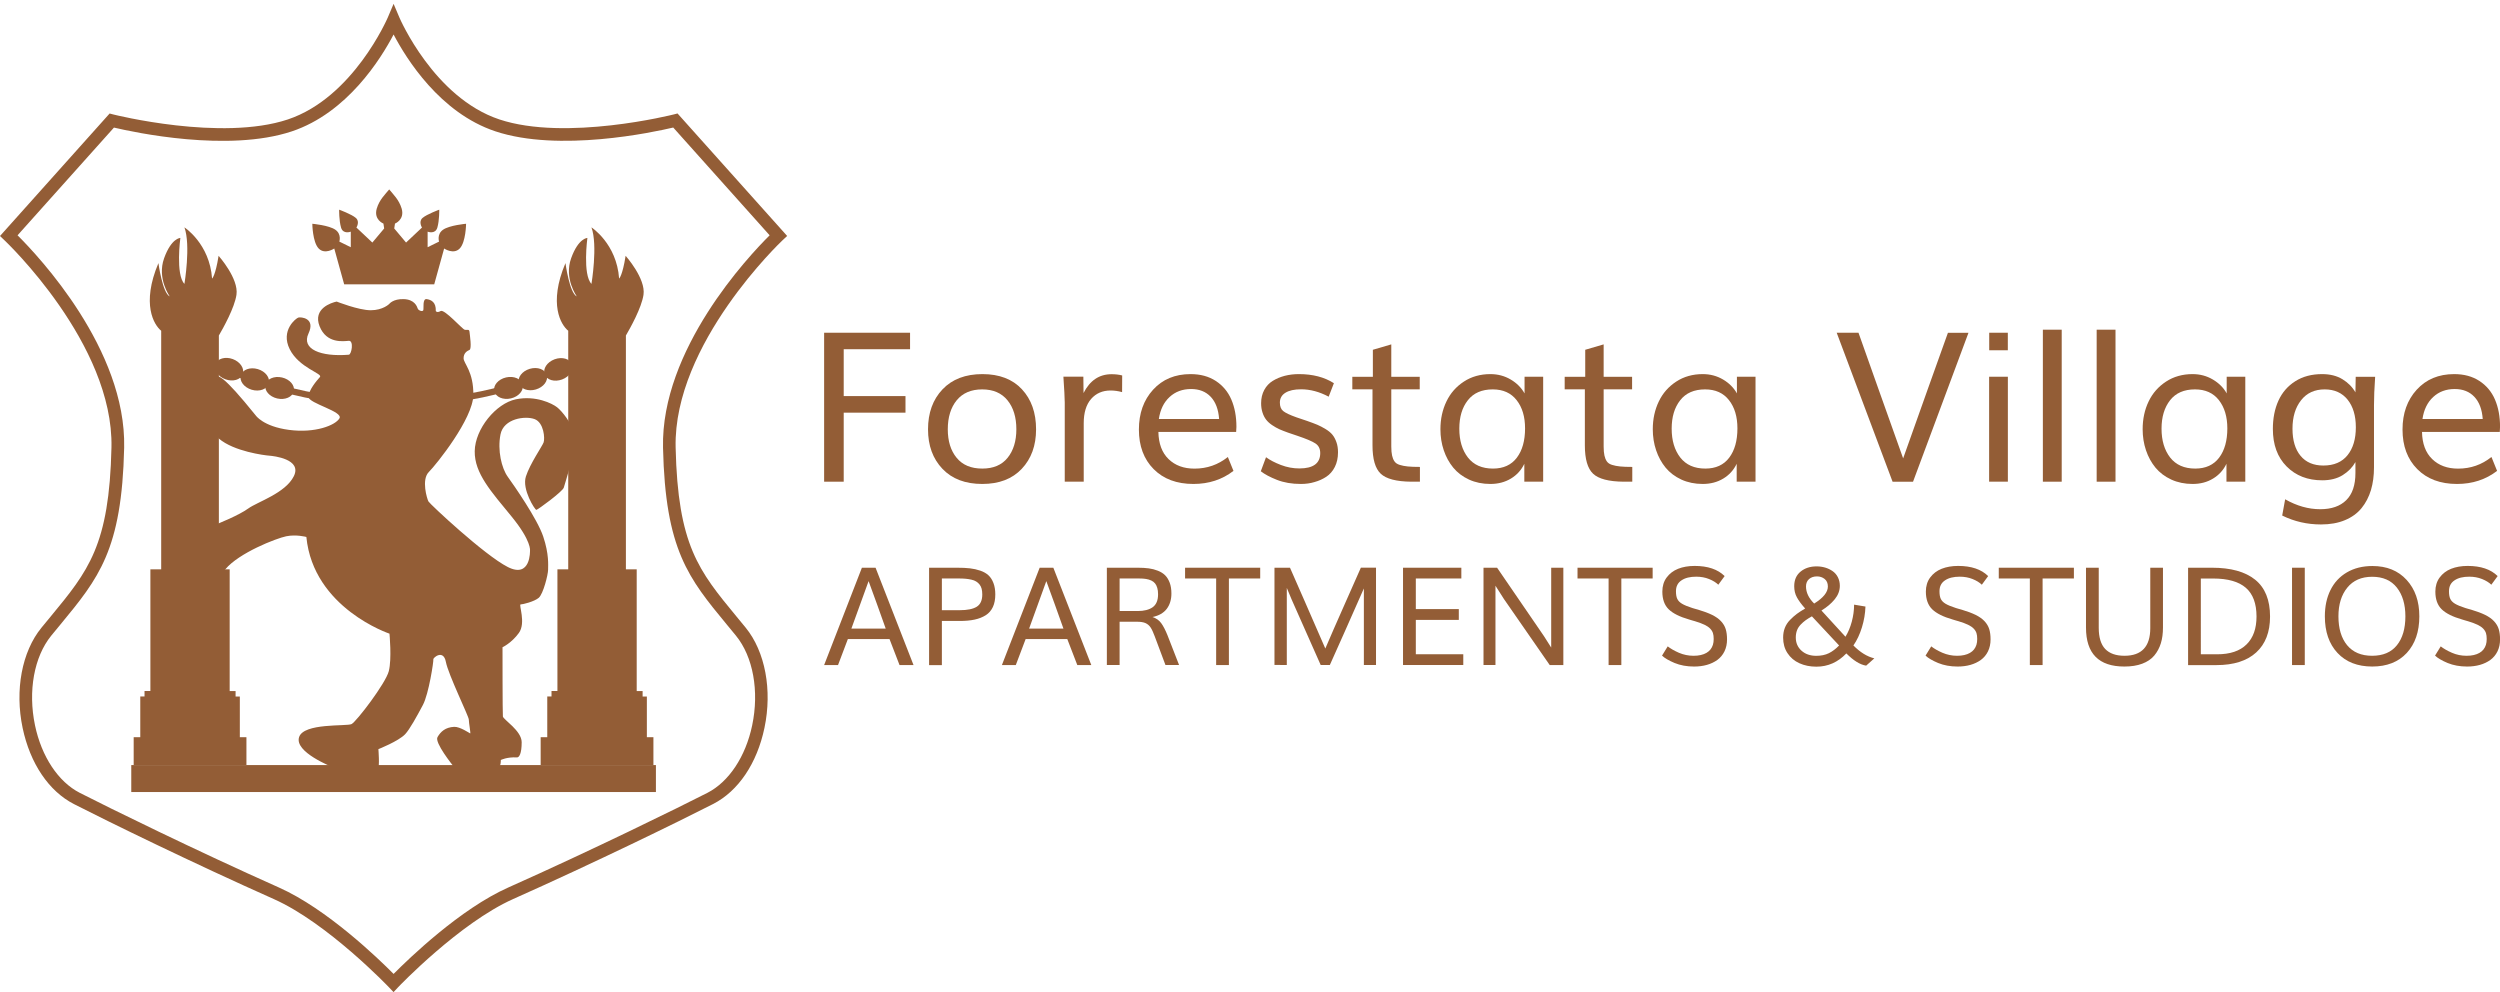
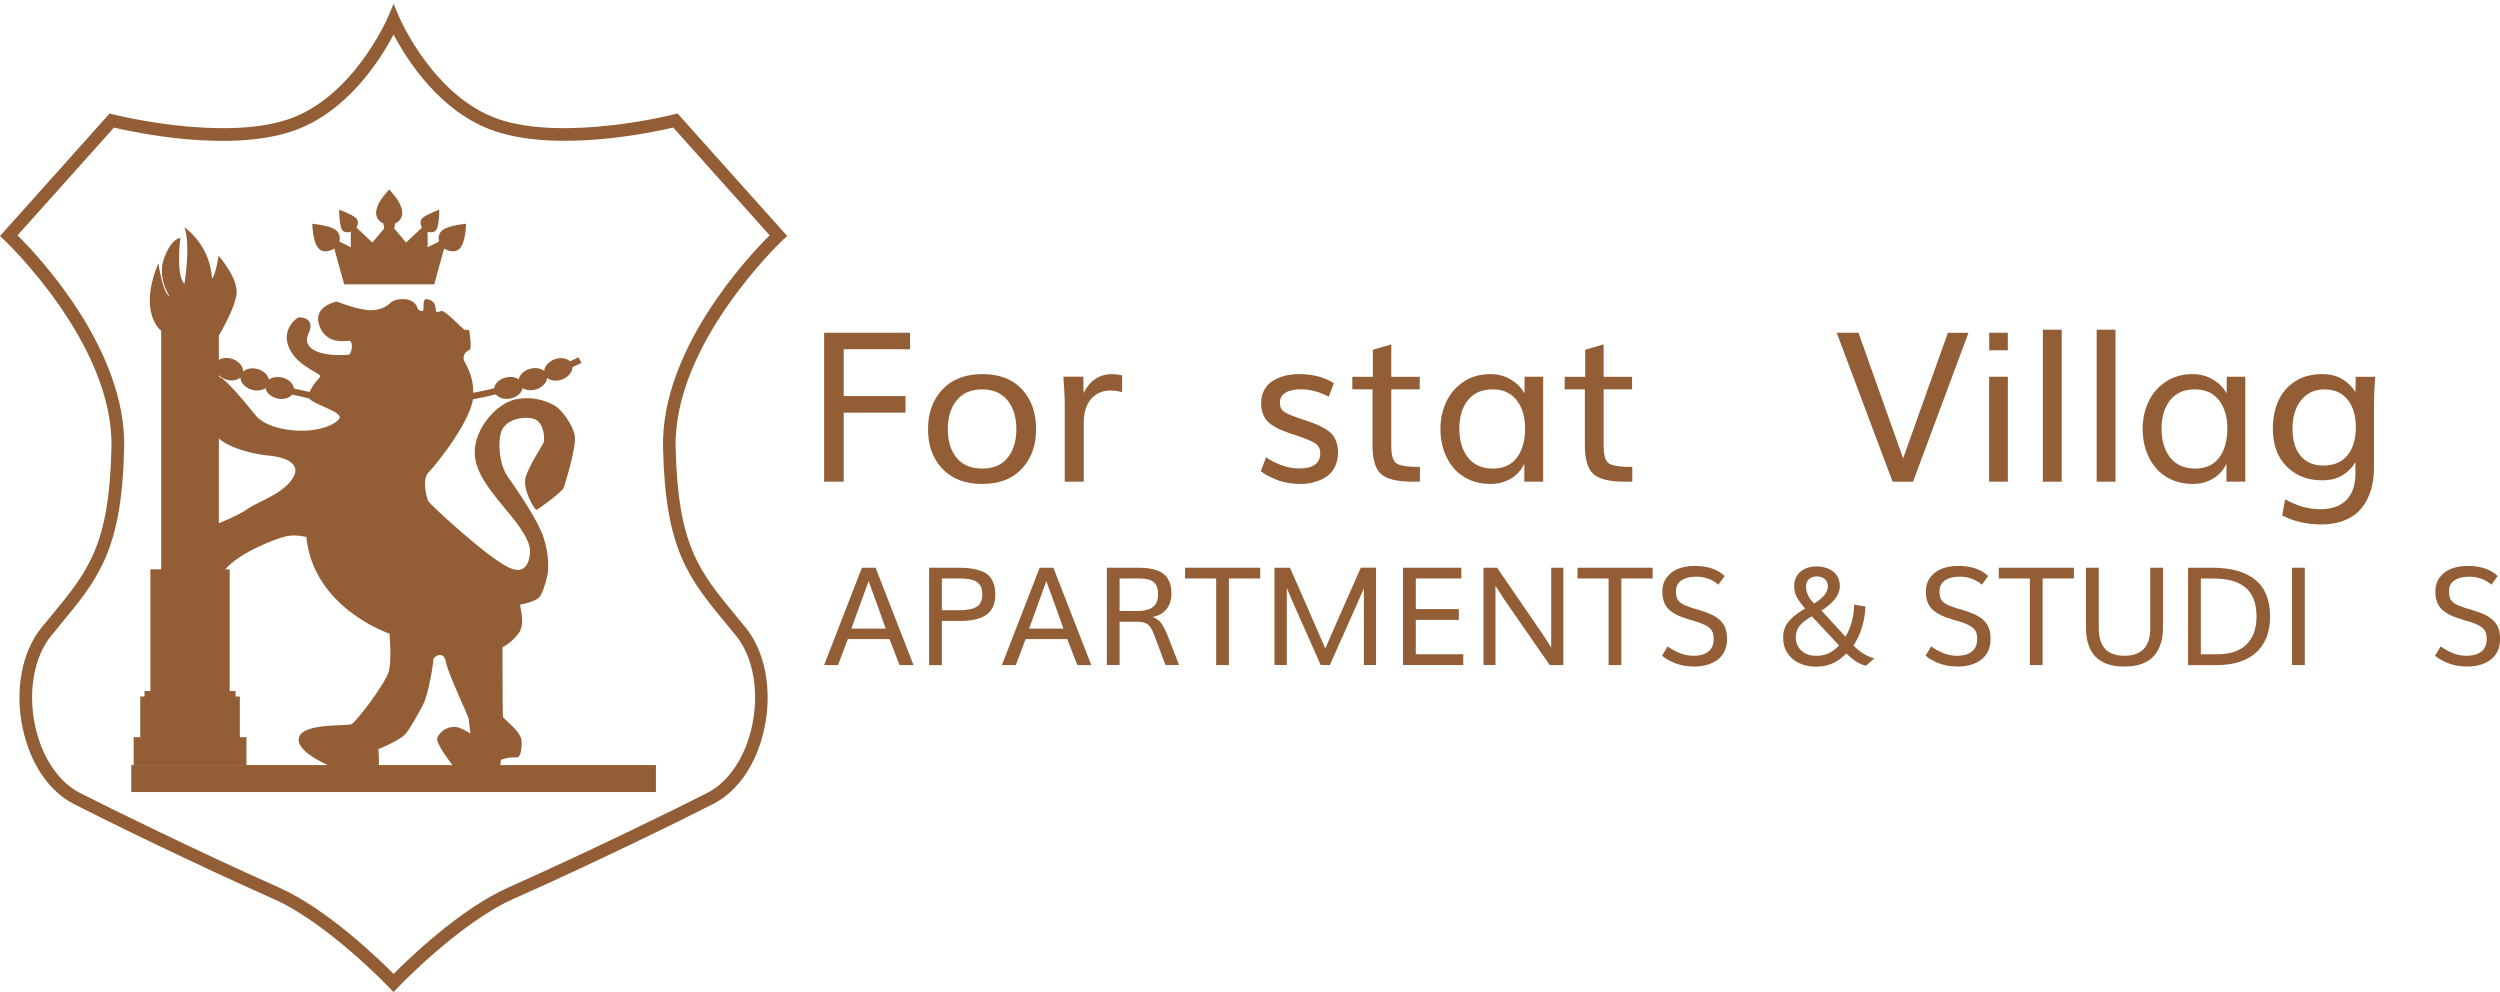
<svg xmlns="http://www.w3.org/2000/svg" version="1.1" x="0px" y="0px" viewBox="0 0 541.42 214.86" style="enable-background:new 0 0 541.42 214.86;" xml:space="preserve">
  <g fill="#935d36" id="badge">
    <g>
      <path class="st0" d="M85.23,214.86l-0.99-1.04c-0.13-0.14-13.31-13.93-24.92-19.1c-17.44-7.77-35.81-16.75-43.3-20.58    c-5.45-2.79-9.5-8.8-11.12-16.49c-1.72-8.2-0.16-16.51,4.07-21.7l1.97-2.39c8.21-9.95,12.73-15.43,13.2-36.65    c0.5-22.46-22.94-44.66-23.18-44.88L0,51.11l23.74-26.53l0.8,0.21c0.23,0.06,23.4,5.87,37.79,1.08    C76.51,21.13,83.9,3.97,83.98,3.8l1.26-2.97l1.26,2.97c0.07,0.17,7.47,17.33,21.64,22.06c14.4,4.8,37.56-1.02,37.79-1.08l0.8-0.21    l23.74,26.53l-0.97,0.91c-0.24,0.22-23.69,22.42-23.18,44.88c0.48,21.22,5,26.7,13.2,36.65l1.97,2.39    c4.23,5.19,5.79,13.51,4.07,21.7c-1.61,7.69-5.66,13.7-11.12,16.49c-7.49,3.83-25.87,12.81-43.3,20.58    c-11.61,5.18-24.79,18.96-24.92,19.1L85.23,214.86z M3.8,50.96c4.59,4.56,23.56,24.73,23.09,46c-0.5,22.17-5.52,28.25-13.83,38.32    l-1.96,2.38c-3.72,4.57-5.07,12.01-3.52,19.42c1.42,6.78,5.04,12.24,9.69,14.62c6.3,3.22,25.14,12.48,43.17,20.52    c10.36,4.62,21.46,15.33,24.8,18.7c3.34-3.37,14.44-14.08,24.8-18.7c18.03-8.04,36.87-17.3,43.17-20.52    c4.64-2.38,8.27-7.84,9.69-14.62c1.55-7.41,0.21-14.85-3.52-19.42l-1.96-2.38c-8.31-10.07-13.33-16.16-13.83-38.32    c-0.48-21.27,18.49-41.44,23.09-46L145.8,27.62c-4.36,1.03-24.76,5.41-38.52,0.82c-12-4-19.28-15.7-22.04-20.97    C82.48,12.75,75.2,24.44,63.2,28.45c-13.77,4.59-34.16,0.21-38.52-0.82L3.8,50.96z" />
      <g>
        <rect x="28.43" y="165.69" class="st0" width="113.62" height="5.84" />
        <g>
          <path class="st0" d="M51.94,159.66v-8.82h-0.92v-1.18h-1.28V123.3h-2.34V72.66c0.96-1.65,3.39-5.99,3.81-8.81      c0.53-3.52-3.87-8.45-3.87-8.45c-0.7,4.4-1.41,4.93-1.41,4.93c-0.53-7.57-5.99-11.09-5.99-11.09c1.41,3.87,0,12.24,0,12.24      c-1.94-2.02-0.88-9.95-0.88-9.95s-1.94,0-3.52,4.4c-1.58,4.4,1.23,8.27,1.23,8.27c-1.58-0.7-2.46-7.22-2.46-7.22      c-3.75,8.88-0.95,13.41,0.6,14.65v51.67h-2.34v26.35H31.3v1.18h-0.92v8.82h-1.43v6.02h24.42v-6.02H51.94z" />
-           <path class="st0" d="M140.09,159.66v-8.82h-0.92v-1.18h-1.28V123.3h-2.34V72.66c0.96-1.65,3.39-5.99,3.81-8.81      c0.53-3.52-3.87-8.45-3.87-8.45c-0.7,4.4-1.41,4.93-1.41,4.93c-0.53-7.57-5.99-11.09-5.99-11.09c1.41,3.87,0,12.24,0,12.24      c-1.94-2.02-0.88-9.95-0.88-9.95s-1.94,0-3.52,4.4c-1.58,4.4,1.23,8.27,1.23,8.27c-1.58-0.7-2.46-7.22-2.46-7.22      c-3.75,8.88-0.95,13.41,0.6,14.65v51.67h-2.34v26.35h-1.28v1.18h-0.92v8.82h-1.43v6.02h24.42v-6.02H140.09z" />
        </g>
        <path class="st0" d="M95.94,49.76c-1.38,0.98-0.85,2.56-0.85,2.56l-2.48,1.22v-3.37c0,0,1.66,0.66,2.11-0.89     c0.45-1.55,0.41-3.87,0.41-3.87s-2.68,0.98-3.62,1.79c-0.93,0.81-0.12,2.08-0.12,2.08l-3.45,3.25l-2.56-3.05l0.16-1.06     c0,0,2.14-0.83,1.45-3.24c-0.59-1.96-1.82-3.06-2.7-4.16c-0.89,1.1-2.11,2.2-2.7,4.16c-0.69,2.41,1.45,3.24,1.45,3.24l0.16,1.06     l-2.56,3.05l-3.45-3.25c0,0,0.81-1.27-0.12-2.08c-0.93-0.81-3.62-1.79-3.62-1.79s-0.04,2.32,0.41,3.87     c0.45,1.55,2.11,0.89,2.11,0.89v3.37l-2.48-1.22c0,0,0.53-1.59-0.85-2.56c-1.38-0.98-5-1.3-5-1.3s0.04,3.98,1.38,5.36     c1.34,1.38,3.37,0,3.37,0l2.15,7.76h9.75h9.75l2.15-7.76c0,0,2.03,1.38,3.37,0c1.34-1.38,1.38-5.36,1.38-5.36     S97.32,48.78,95.94,49.76z" />
        <path class="st0" d="M72.91,65.31c0,0,4.75,1.88,7.38,1.88c2.64,0,4-1.36,4-1.36s0.83-1.13,3.16-1.05     c2.33,0.08,2.86,1.58,3.01,2.03c0.15,0.45,1.05,0.75,1.21,0.38c0.15-0.38-0.23-2.57,0.75-2.41s2.03,0.65,1.96,2.58     c0,0,0.23,0.47,1.05,0s4.67,3.9,5.2,4.05s0.98-0.23,1.05,0.45s0.53,3.69,0,3.92c-0.53,0.23-1.28,0.68-1.28,1.81     c0,1.13,2.18,2.86,2.11,7.98c-0.08,5.12-7.98,14.99-9.64,16.65c-1.66,1.66-0.38,5.84-0.08,6.38c0.3,0.55,12.13,11.63,17.17,14.19     s4.82-3.55,4.82-3.55s0.38-2.03-3.99-7.38s-8.06-9.34-7.98-14.16s4.59-10.32,8.89-11.22c4.29-0.9,7.91,0.9,8.96,1.73     c1.05,0.83,3.16,3.41,3.77,5.88c0.6,2.48-2.11,10.69-2.33,11.51c-0.23,0.83-5.65,4.82-5.95,4.82c-0.3,0-3.16-4.44-2.26-7.23     c0.9-2.79,3.54-6.55,3.84-7.38c0.3-0.83,0.08-4.29-1.96-5.05c-2.03-0.75-6.7-0.13-7.38,3.32c-0.68,3.46,0.23,7.3,1.58,9.18     s6.4,9.11,7.68,12.95c1.28,3.84,1.05,6.16,1.05,7.19c0,1.02-1.05,5.24-2.03,6.07c-0.98,0.83-3.46,1.43-3.92,1.43     s1.21,3.99-0.38,6.18s-3.54,3.09-3.54,3.09s0,14.31,0.08,14.99s4.07,3.09,4.07,5.57c0,2.49-0.54,3.33-1.02,3.3     c-2.19-0.12-3.5,0.56-3.5,0.56s0.07,1.41-0.53,1.48c-0.6,0.08-9.34,0.4-9.64,0s-4.22-5.25-3.54-6.43     c0.68-1.18,1.69-2.14,3.62-2.23c1.22-0.06,3.31,1.36,3.46,1.43s-0.3-2.33-0.3-3.01c0-0.68-4.44-9.72-4.97-12.5     s-2.79-0.9-2.71-0.53c0.08,0.38-0.98,7.46-2.26,9.87c-1.28,2.41-2.86,5.29-3.84,6.33c-1.45,1.53-5.8,3.24-5.8,3.24     s0.3,3.86-0.08,4.04c-0.38,0.18-9.04,0.27-9.57,0s-8.55-3.39-7.53-6.63c0.98-3.14,10.32-2.31,11.37-2.84     c1.05-0.53,7.38-8.81,8.06-11.45c0.68-2.64,0.15-8.13,0.15-8.13s-16.49-5.5-18-20.94c0,0-2.18-0.6-4.37-0.15     c-2.18,0.45-10.24,3.6-13.18,7.15s-3.88-9.03-2.64-9.48c1.24-0.45,5.65-2.26,7.61-3.69s8.06-3.31,9.87-7     c1.81-3.69-4.37-4.37-5.35-4.44s-7.61-0.9-10.88-3.69c-3.28-2.79-1.88-13.56-0.94-13.56s1.66-0.45,8.89,8.51     c0,0,1.58,2.41,7.23,3.16c5.65,0.75,10.02-0.98,10.92-2.49s-6.7-3.24-6.7-4.67s1.8-3.54,2.48-4.29c0.68-0.75-4.52-1.96-6.55-6.03     c-2.03-4.07,1.36-6.7,1.88-6.85c0.53-0.15,3.78,0.08,2.19,3.46s2.64,5.08,8.73,4.59c0.61-0.05,1.13-3.09,0-3.01     s-4.82,0.68-6.33-3.16C67.71,66.82,71.78,65.54,72.91,65.31z" />
        <path class="st0" d="M71.12,86.94c-13.89-1.78-26.43-8.3-26.55-8.37l0.64-1.21c0.12,0.06,12.45,6.47,26.09,8.22L71.12,86.94z" />
        <ellipse transform="matrix(0.347 -0.938 0.938 0.347 -42.615 98.726)" class="st0" cx="49.6" cy="79.97" rx="2.33" ry="3.15" />
        <ellipse transform="matrix(0.284 -0.959 0.959 0.284 -39.267 111.73)" class="st0" cx="55.15" cy="82.15" rx="2.33" ry="3.15" />
        <ellipse transform="matrix(0.225 -0.975 0.975 0.225 -34.971 124.087)" class="st0" cx="60.48" cy="84.02" rx="2.33" ry="3.15" />
        <path class="st0" d="M99.37,86.94c13.89-1.78,26.43-8.3,26.55-8.37l-0.64-1.21c-0.12,0.06-12.45,6.47-26.09,8.22L99.37,86.94z" />
        <ellipse transform="matrix(0.938 -0.347 0.347 0.938 -20.242 46.938)" class="st0" cx="120.9" cy="79.97" rx="3.15" ry="2.33" />
        <ellipse transform="matrix(0.959 -0.284 0.284 0.959 -18.561 36.088)" class="st0" cx="115.35" cy="82.15" rx="3.15" ry="2.33" />
        <ellipse transform="matrix(0.975 -0.225 0.225 0.975 -16.055 26.846)" class="st0" cx="110.02" cy="84.02" rx="3.15" ry="2.33" />
      </g>
    </g>
  </g>
  <g fill="#935d36" id="top">
    <g>
      <path class="st0" d="M178.48,104.32V72.06h18.61v3.57h-14.37v10.15h13.38v3.59h-13.38v14.95H178.48z" />
      <path class="st0" d="M212.73,104.81c-3.67,0-6.55-1.09-8.63-3.28c-2.08-2.18-3.12-5.04-3.12-8.55c0-3.57,1.05-6.46,3.14-8.66    c2.09-2.2,4.97-3.3,8.65-3.3c3.66,0,6.52,1.1,8.55,3.29c2.04,2.19,3.06,5.09,3.06,8.67c0,3.52-1.04,6.37-3.1,8.55    C219.22,103.72,216.37,104.81,212.73,104.81z M212.73,101.48c2.4,0,4.22-0.77,5.48-2.33s1.9-3.61,1.9-6.18    c0-2.61-0.64-4.71-1.92-6.28c-1.28-1.57-3.1-2.36-5.48-2.36c-2.39,0-4.23,0.79-5.52,2.36c-1.28,1.57-1.93,3.67-1.93,6.28    c0,2.57,0.64,4.63,1.92,6.18C208.46,100.71,210.31,101.48,212.73,101.48z" />
      <path class="st0" d="M230.59,104.32V87.17c0-0.5-0.03-1.22-0.08-2.15c-0.05-0.93-0.1-1.74-0.15-2.42l-0.06-1.02h4.32l0.04,3.54    c1.38-2.72,3.4-4.08,6.07-4.08c0.84,0,1.61,0.09,2.3,0.27l-0.02,3.61c-0.87-0.24-1.7-0.35-2.5-0.35c-1.74,0-3.14,0.61-4.21,1.83    c-1.06,1.22-1.6,2.97-1.6,5.26v12.65H230.59z" />
-       <path class="st0" d="M258.46,104.81c-3.62,0-6.49-1.07-8.62-3.22c-2.13-2.15-3.19-5-3.19-8.56c0-3.5,1.02-6.38,3.07-8.63    c2.05-2.25,4.75-3.38,8.12-3.38c2.13,0,3.94,0.49,5.46,1.48c1.51,0.99,2.64,2.33,3.37,4.03c0.73,1.7,1.1,3.67,1.1,5.92    c0,0.28-0.02,0.64-0.06,1.09h-16.84c0.05,2.54,0.78,4.5,2.2,5.88c1.42,1.38,3.29,2.07,5.62,2.07c2.72,0,5.12-0.84,7.22-2.52    l1.22,3.01C264.69,103.86,261.8,104.81,258.46,104.81z M250.97,90.74h13.05c-0.15-2.08-0.75-3.68-1.82-4.81    c-1.06-1.12-2.48-1.68-4.25-1.68c-1.86,0-3.42,0.58-4.66,1.73C252.04,87.13,251.27,88.72,250.97,90.74z" />
      <path class="st0" d="M281.73,104.81c-1.97,0-3.7-0.3-5.19-0.89c-1.5-0.59-2.66-1.21-3.49-1.86l1.13-3.04    c0.84,0.62,1.92,1.18,3.22,1.68c1.31,0.5,2.64,0.75,4,0.75c3.01,0,4.52-1.11,4.52-3.32c0-0.93-0.34-1.62-1.02-2.08    c-0.68-0.46-2-1.02-3.96-1.68l-1.95-0.66c-0.75-0.27-1.39-0.52-1.92-0.75c-0.52-0.24-1.05-0.54-1.58-0.9    c-0.53-0.36-0.96-0.75-1.29-1.18c-0.32-0.42-0.59-0.93-0.78-1.53c-0.2-0.6-0.3-1.27-0.3-2.03c0-1.08,0.23-2.03,0.68-2.87    s1.07-1.49,1.85-1.97c0.78-0.48,1.65-0.84,2.59-1.09c0.95-0.24,1.97-0.37,3.06-0.37c3,0,5.53,0.66,7.58,1.97l-1.13,2.92    c-1.99-1.06-3.99-1.6-5.98-1.6c-1.46,0-2.59,0.25-3.39,0.75c-0.8,0.5-1.2,1.21-1.2,2.13c0,0.83,0.24,1.44,0.72,1.83    c0.48,0.39,1.43,0.85,2.87,1.36c1.28,0.43,2.05,0.69,2.28,0.77c0.93,0.32,1.68,0.61,2.24,0.84c0.56,0.24,1.16,0.55,1.8,0.94    c0.64,0.39,1.13,0.8,1.48,1.23c0.35,0.43,0.63,0.96,0.86,1.61c0.23,0.64,0.34,1.37,0.34,2.18c0,1.21-0.23,2.27-0.69,3.18    c-0.46,0.91-1.08,1.62-1.86,2.13c-0.78,0.51-1.63,0.89-2.55,1.14C283.76,104.68,282.77,104.81,281.73,104.81z" />
      <path class="st0" d="M307.51,104.32h-1.88c-3.22-0.03-5.43-0.61-6.61-1.73c-1.19-1.12-1.78-3.17-1.78-6.14V84.32h-4.37v-2.72h4.45    v-5.85l3.99-1.17v7.02h6.16v2.72h-6.16v12.36c0,0.81,0.06,1.47,0.17,1.97c0.11,0.5,0.28,0.93,0.52,1.27    c0.24,0.35,0.61,0.6,1.13,0.76c0.52,0.16,1.1,0.28,1.75,0.34c0.64,0.07,1.53,0.1,2.63,0.1V104.32z" />
      <path class="st0" d="M322.76,104.81c-1.7,0-3.24-0.32-4.62-0.95c-1.38-0.64-2.52-1.5-3.41-2.58c-0.89-1.09-1.58-2.34-2.06-3.77    c-0.48-1.42-0.72-2.94-0.72-4.55c0-2.22,0.44-4.22,1.3-6.01c0.86-1.8,2.12-3.23,3.78-4.31c1.65-1.08,3.57-1.62,5.74-1.62    c1.61,0,3.08,0.39,4.4,1.17c1.32,0.78,2.32,1.79,3,3.01v-3.61h4.03v22.73h-4.08v-3.88c-0.65,1.36-1.62,2.43-2.9,3.2    C325.93,104.42,324.44,104.81,322.76,104.81z M323.33,101.48c2.26,0,3.99-0.79,5.17-2.36c1.19-1.57,1.78-3.69,1.78-6.35    c0-2.51-0.6-4.55-1.82-6.1c-1.21-1.56-2.94-2.34-5.18-2.34c-2.36,0-4.16,0.78-5.39,2.35c-1.24,1.57-1.85,3.62-1.85,6.16    c0,2.56,0.62,4.63,1.86,6.24C319.15,100.68,320.96,101.48,323.33,101.48z" />
      <path class="st0" d="M353.5,104.32h-1.88c-3.22-0.03-5.43-0.61-6.61-1.73c-1.19-1.12-1.78-3.17-1.78-6.14V84.32h-4.37v-2.72h4.45    v-5.85l3.99-1.17v7.02h6.16v2.72h-6.16v12.36c0,0.81,0.06,1.47,0.17,1.97c0.11,0.5,0.28,0.93,0.52,1.27    c0.24,0.35,0.61,0.6,1.13,0.76c0.52,0.16,1.1,0.28,1.75,0.34c0.64,0.07,1.53,0.1,2.63,0.1V104.32z" />
-       <path class="st0" d="M368.75,104.81c-1.7,0-3.24-0.32-4.62-0.95c-1.38-0.64-2.52-1.5-3.41-2.58c-0.89-1.09-1.58-2.34-2.06-3.77    c-0.48-1.42-0.72-2.94-0.72-4.55c0-2.22,0.44-4.22,1.3-6.01c0.86-1.8,2.12-3.23,3.78-4.31c1.65-1.08,3.57-1.62,5.74-1.62    c1.61,0,3.08,0.39,4.4,1.17c1.32,0.78,2.32,1.79,3,3.01v-3.61h4.03v22.73h-4.08v-3.88c-0.65,1.36-1.62,2.43-2.9,3.2    C371.92,104.42,370.43,104.81,368.75,104.81z M369.32,101.48c2.26,0,3.99-0.79,5.17-2.36c1.19-1.57,1.78-3.69,1.78-6.35    c0-2.51-0.6-4.55-1.82-6.1c-1.21-1.56-2.94-2.34-5.18-2.34c-2.36,0-4.16,0.78-5.39,2.35c-1.24,1.57-1.85,3.62-1.85,6.16    c0,2.56,0.62,4.63,1.86,6.24C365.14,100.68,366.95,101.48,369.32,101.48z" />
      <path class="st0" d="M409.87,104.32l-12.1-32.26h4.72c0.27,0.74,1.62,4.56,4.07,11.48c2.44,6.91,4.31,12.16,5.6,15.73    c1.27-3.6,3.13-8.83,5.57-15.66c2.44-6.84,3.82-10.69,4.13-11.54h4.45l-12.01,32.26H409.87z" />
      <path class="st0" d="M430.78,104.32V81.59h4.06v22.73H430.78z M430.8,75.85v-3.79h4.03v3.79H430.8z" />
      <path class="st0" d="M442.42,104.32V71.4h4.08v32.92H442.42z" />
      <path class="st0" d="M454.07,104.32V71.4h4.08v32.92H454.07z" />
      <path class="st0" d="M474.85,104.81c-1.7,0-3.24-0.32-4.62-0.95c-1.39-0.64-2.52-1.5-3.42-2.58c-0.89-1.09-1.58-2.34-2.06-3.77    c-0.48-1.42-0.72-2.94-0.72-4.55c0-2.22,0.43-4.22,1.29-6.01c0.86-1.8,2.12-3.23,3.78-4.31c1.65-1.08,3.57-1.62,5.74-1.62    c1.61,0,3.07,0.39,4.39,1.17c1.32,0.78,2.33,1.79,3,3.01v-3.61h4.03v22.73h-4.08v-3.88c-0.65,1.36-1.62,2.43-2.9,3.2    C478.01,104.42,476.53,104.81,474.85,104.81z M475.42,101.48c2.26,0,3.98-0.79,5.17-2.36c1.19-1.57,1.78-3.69,1.78-6.35    c0-2.51-0.61-4.55-1.82-6.1c-1.21-1.56-2.94-2.34-5.19-2.34c-2.36,0-4.16,0.78-5.39,2.35c-1.23,1.57-1.85,3.62-1.85,6.16    c0,2.56,0.62,4.63,1.86,6.24C471.23,100.68,473.05,101.48,475.42,101.48z" />
      <path class="st0" d="M502.65,113.58c-2.99,0-5.79-0.64-8.4-1.93l0.64-3.52c2.51,1.43,5.04,2.15,7.6,2.15    c2.42,0,4.3-0.65,5.62-1.95c1.33-1.3,2-3.26,2-5.89v-2.37c-0.64,1.14-1.56,2.08-2.76,2.83c-1.2,0.75-2.69,1.12-4.44,1.12    c-3.14,0-5.71-1-7.7-3c-1.99-2-2.98-4.71-2.98-8.12c0-2.32,0.4-4.36,1.21-6.14c0.81-1.77,2.02-3.17,3.65-4.2    c1.62-1.03,3.56-1.54,5.8-1.54c1.73,0,3.2,0.37,4.41,1.11c1.21,0.74,2.15,1.68,2.81,2.84l0.06-3.37h4.21    c-0.17,2.45-0.25,4.49-0.25,6.11v13.51c0,1.8-0.22,3.44-0.66,4.92c-0.45,1.48-1.12,2.78-2.03,3.9c-0.91,1.12-2.11,1.99-3.6,2.61    C506.37,113.27,504.63,113.58,502.65,113.58z M503.16,100.82c2.3,0,4.05-0.75,5.25-2.25c1.2-1.5,1.79-3.51,1.79-6.04    c0-2.5-0.6-4.49-1.78-5.97c-1.19-1.48-2.85-2.23-4.97-2.23c-2.17,0-3.88,0.78-5.11,2.35c-1.24,1.57-1.86,3.62-1.86,6.16    c0,2.53,0.59,4.49,1.75,5.88C499.39,100.12,501.04,100.82,503.16,100.82z" />
-       <path class="st0" d="M532.12,104.81c-3.62,0-6.49-1.07-8.62-3.22c-2.13-2.15-3.19-5-3.19-8.56c0-3.5,1.02-6.38,3.07-8.63    c2.05-2.25,4.75-3.38,8.12-3.38c2.13,0,3.94,0.49,5.46,1.48c1.51,0.99,2.64,2.33,3.37,4.03c0.73,1.7,1.1,3.67,1.1,5.92    c0,0.28-0.02,0.64-0.06,1.09h-16.84c0.05,2.54,0.78,4.5,2.2,5.88c1.42,1.38,3.29,2.07,5.62,2.07c2.72,0,5.12-0.84,7.22-2.52    l1.22,3.01C538.34,103.86,535.45,104.81,532.12,104.81z M524.63,90.74h13.05c-0.15-2.08-0.75-3.68-1.82-4.81    c-1.06-1.12-2.48-1.68-4.25-1.68c-1.86,0-3.42,0.58-4.66,1.73C525.7,87.13,524.93,88.72,524.63,90.74z" />
    </g>
  </g>
  <g fill="#935d36" id="bottom">
    <g>
      <path class="st0" d="M178.48,144.03l8.18-21.08h2.96l8.22,21.08h-3.03l-2.17-5.63h-9.02l-2.13,5.63H178.48z M184.38,136.14h7.44    c-1.23-3.47-2.46-6.9-3.71-10.29C186.86,129.29,185.61,132.72,184.38,136.14z" />
      <path class="st0" d="M201.21,144.03v-21.08h6.07c1.06,0,1.98,0.04,2.77,0.13c0.79,0.09,1.54,0.26,2.27,0.51    c0.72,0.25,1.31,0.59,1.76,1.01c0.45,0.42,0.81,0.98,1.07,1.67c0.27,0.7,0.4,1.52,0.4,2.46c0,1.06-0.17,1.97-0.52,2.72    c-0.35,0.75-0.86,1.35-1.54,1.78c-0.68,0.43-1.48,0.75-2.4,0.95c-0.92,0.2-1.99,0.3-3.23,0.3h-3.88v9.56H201.21z M203.98,132.15    h3.84c1.67,0,2.91-0.25,3.71-0.75c0.8-0.5,1.2-1.39,1.2-2.65c0-0.47-0.05-0.89-0.14-1.25c-0.1-0.36-0.25-0.67-0.46-0.93    c-0.21-0.26-0.45-0.47-0.73-0.64c-0.27-0.17-0.61-0.3-1.01-0.39c-0.4-0.09-0.82-0.16-1.26-0.2c-0.44-0.04-0.95-0.06-1.53-0.06    c-0.02,0-0.04,0-0.06,0c-0.02,0-0.04,0-0.05,0c-0.02,0-0.03,0-0.05,0c-0.02,0-0.04,0-0.05,0c-0.02,0-0.03,0-0.05,0h-3.36V132.15z" />
      <path class="st0" d="M216.98,144.03l8.18-21.08h2.96l8.22,21.08h-3.03l-2.17-5.63h-9.02l-2.13,5.63H216.98z M222.87,136.14h7.44    c-1.23-3.47-2.46-6.9-3.71-10.29C225.35,129.29,224.11,132.72,222.87,136.14z" />
      <path class="st0" d="M239.71,144.03v-21.08h6.75c0.87,0,1.65,0.05,2.33,0.14c0.68,0.09,1.34,0.26,1.97,0.51    c0.63,0.25,1.16,0.58,1.57,0.99c0.41,0.41,0.74,0.95,0.99,1.61c0.25,0.67,0.37,1.45,0.37,2.34c0,1.32-0.34,2.43-1.01,3.32    c-0.68,0.89-1.7,1.48-3.09,1.77c0.79,0.25,1.42,0.69,1.88,1.31c0.46,0.62,0.93,1.53,1.4,2.71l2.48,6.37h-2.95l-2.32-6.2    c-0.33-0.89-0.63-1.54-0.91-1.95c-0.28-0.41-0.64-0.72-1.08-0.92c-0.44-0.2-1.06-0.3-1.84-0.3h-3.78v9.37H239.71z M242.46,132.33    h3.92c1.4,0,2.49-0.28,3.26-0.83c0.77-0.56,1.16-1.48,1.16-2.79c0-0.53-0.05-0.99-0.17-1.38c-0.11-0.39-0.27-0.72-0.48-0.98    c-0.21-0.26-0.48-0.47-0.82-0.63c-0.34-0.16-0.73-0.27-1.15-0.34c-0.42-0.07-0.93-0.1-1.5-0.1c-0.02,0-0.04,0-0.05,0    c-0.02,0-0.03,0-0.05,0c-0.02,0-0.04,0-0.06,0h-4.05V132.33z" />
      <path class="st0" d="M263.38,144.03v-18.75h-6.73v-2.33h16.27v2.33h-6.78v18.75H263.38z" />
      <path class="st0" d="M276.01,144.03v-21.08h3.36c0.24,0.56,1.33,3.04,3.26,7.43c1.93,4.4,3.39,7.75,4.39,10.07    c0.99-2.33,2.46-5.68,4.41-10.08c1.95-4.39,3.04-6.87,3.29-7.43H298v21.08h-2.63v-16.58c-0.95,2.18-2.32,5.29-4.13,9.33    c-1.81,4.04-2.89,6.45-3.24,7.25h-1.98l-6.25-14.09l-1.09-2.61v16.69H276.01z" />
      <path class="st0" d="M303.85,144.03v-21.08h12.63v2.33h-9.86v6.63h9.31v2.34h-9.31v7.44h10.28v2.33H303.85z" />
      <path class="st0" d="M321.28,144.03v-21.08h2.94l10.16,14.83l1.56,2.46v-17.29h2.63v21.08h-2.95l-9.9-14.28l-1.85-2.9v17.17    H321.28z" />
      <path class="st0" d="M348.37,144.03v-18.75h-6.73v-2.33h16.27v2.33h-6.78v18.75H348.37z" />
      <path class="st0" d="M366.76,142.02c0.58,0,1.1-0.05,1.57-0.16c0.47-0.11,0.88-0.26,1.22-0.46s0.64-0.44,0.88-0.74    c0.23-0.29,0.41-0.63,0.53-1.01c0.12-0.38,0.17-0.8,0.17-1.27c0-0.5-0.05-0.92-0.16-1.27c-0.11-0.34-0.31-0.67-0.61-0.98    c-0.3-0.31-0.71-0.59-1.22-0.83c-0.52-0.25-1.2-0.5-2.05-0.76c-0.09-0.03-0.3-0.09-0.63-0.18c-0.33-0.09-0.55-0.16-0.66-0.2    c-2.02-0.58-3.49-1.31-4.41-2.2c-0.92-0.89-1.38-2.17-1.38-3.84c0-1.19,0.31-2.21,0.93-3.05s1.45-1.48,2.48-1.89    c1.04-0.41,2.23-0.62,3.58-0.62c2.85,0,5.01,0.73,6.5,2.2l-1.37,1.87c-0.49-0.48-1.16-0.89-2-1.23s-1.77-0.51-2.79-0.51    c-1.33,0-2.4,0.26-3.19,0.8c-0.8,0.53-1.19,1.31-1.19,2.35c0,0.7,0.09,1.25,0.28,1.65c0.19,0.41,0.53,0.76,1.03,1.06    c0.5,0.3,1.25,0.61,2.25,0.93c0.02,0.01,0.2,0.06,0.54,0.16c0.34,0.1,0.57,0.16,0.69,0.19c1.24,0.37,2.25,0.75,3.05,1.14    c0.8,0.4,1.44,0.85,1.92,1.37c0.48,0.52,0.82,1.08,1.01,1.7c0.19,0.62,0.29,1.36,0.29,2.23c0,0.98-0.19,1.84-0.56,2.6    c-0.37,0.76-0.89,1.37-1.54,1.85c-0.66,0.47-1.41,0.83-2.26,1.07c-0.85,0.24-1.78,0.36-2.78,0.36c-1.57,0-2.98-0.26-4.22-0.77    c-1.24-0.52-2.15-1.05-2.72-1.6l1.23-2c0.62,0.49,1.43,0.95,2.43,1.39C364.6,141.8,365.66,142.02,366.76,142.02z" />
      <path class="st0" d="M393.38,144.38c-1.37,0-2.6-0.25-3.68-0.74c-1.09-0.49-1.95-1.22-2.58-2.18c-0.64-0.96-0.95-2.09-0.95-3.38    c0-0.76,0.12-1.46,0.37-2.1c0.25-0.64,0.62-1.21,1.12-1.72c0.5-0.51,0.98-0.94,1.46-1.3c0.48-0.35,1.09-0.75,1.82-1.18    c-0.79-0.88-1.39-1.68-1.78-2.4c-0.4-0.72-0.59-1.53-0.59-2.42c0-1.36,0.46-2.42,1.38-3.17c0.92-0.75,2.07-1.13,3.47-1.13    c0.65,0,1.26,0.09,1.85,0.26c0.58,0.17,1.12,0.43,1.6,0.76c0.48,0.33,0.87,0.77,1.15,1.32c0.28,0.55,0.43,1.17,0.43,1.87    c0,1.04-0.37,2.02-1.11,2.92c-0.74,0.91-1.7,1.72-2.87,2.43l5.2,5.68c0.58-0.95,1.04-2.04,1.37-3.27c0.33-1.24,0.5-2.46,0.5-3.68    l2.46,0.41c-0.05,1.5-0.3,2.99-0.76,4.49c-0.46,1.5-1.07,2.81-1.85,3.94c1.46,1.48,2.97,2.41,4.53,2.79l-1.77,1.58    c-1.32-0.21-2.75-1.1-4.29-2.65C398.03,143.42,395.88,144.38,393.38,144.38z M393.35,142.03c1.05,0,1.96-0.19,2.73-0.57    c0.77-0.38,1.5-0.94,2.21-1.67l-5.89-6.31c-0.54,0.3-0.99,0.58-1.36,0.85c-0.37,0.27-0.73,0.58-1.08,0.95    c-0.35,0.37-0.62,0.78-0.79,1.24c-0.17,0.46-0.26,0.98-0.26,1.53c0,1.17,0.41,2.12,1.24,2.87    C390.97,141.66,392.04,142.03,393.35,142.03z M392.89,130.71c1.98-1.23,2.97-2.46,2.97-3.69c0-0.72-0.24-1.27-0.71-1.64    c-0.47-0.37-1.03-0.55-1.65-0.55c-0.7,0-1.27,0.19-1.71,0.57s-0.67,0.92-0.67,1.61C391.13,128.32,391.71,129.55,392.89,130.71z" />
      <path class="st0" d="M423.83,142.02c0.58,0,1.1-0.05,1.57-0.16c0.47-0.11,0.88-0.26,1.22-0.46s0.64-0.44,0.88-0.74    c0.23-0.29,0.41-0.63,0.53-1.01c0.12-0.38,0.17-0.8,0.17-1.27c0-0.5-0.05-0.92-0.16-1.27c-0.11-0.34-0.31-0.67-0.61-0.98    c-0.3-0.31-0.71-0.59-1.22-0.83c-0.52-0.25-1.2-0.5-2.05-0.76c-0.09-0.03-0.3-0.09-0.63-0.18c-0.33-0.09-0.55-0.16-0.66-0.2    c-2.02-0.58-3.49-1.31-4.41-2.2c-0.92-0.89-1.38-2.17-1.38-3.84c0-1.19,0.31-2.21,0.93-3.05s1.45-1.48,2.48-1.89    c1.04-0.41,2.23-0.62,3.58-0.62c2.85,0,5.01,0.73,6.5,2.2l-1.37,1.87c-0.49-0.48-1.16-0.89-2-1.23s-1.77-0.51-2.79-0.51    c-1.33,0-2.4,0.26-3.19,0.8c-0.8,0.53-1.19,1.31-1.19,2.35c0,0.7,0.09,1.25,0.28,1.65c0.19,0.41,0.53,0.76,1.03,1.06    c0.5,0.3,1.25,0.61,2.25,0.93c0.02,0.01,0.2,0.06,0.54,0.16c0.34,0.1,0.57,0.16,0.69,0.19c1.24,0.37,2.25,0.75,3.05,1.14    c0.8,0.4,1.44,0.85,1.92,1.37c0.48,0.52,0.82,1.08,1.01,1.7c0.19,0.62,0.29,1.36,0.29,2.23c0,0.98-0.19,1.84-0.56,2.6    c-0.37,0.76-0.89,1.37-1.54,1.85c-0.66,0.47-1.41,0.83-2.26,1.07c-0.85,0.24-1.78,0.36-2.78,0.36c-1.57,0-2.98-0.26-4.22-0.77    c-1.24-0.52-2.15-1.05-2.72-1.6l1.23-2c0.62,0.49,1.43,0.95,2.43,1.39C421.68,141.8,422.73,142.02,423.83,142.02z" />
      <path class="st0" d="M439.6,144.03v-18.75h-6.73v-2.33h16.27v2.33h-6.78v18.75H439.6z" />
      <path class="st0" d="M460.07,144.35c-5.54,0-8.31-2.81-8.31-8.43v-12.97h2.76v13.03c0,2.06,0.47,3.59,1.4,4.57    c0.94,0.98,2.33,1.47,4.17,1.47c3.72,0,5.59-1.99,5.59-5.98v-13.09h2.75v12.94c0,1.28-0.15,2.43-0.46,3.43    c-0.31,1-0.79,1.89-1.43,2.66c-0.65,0.77-1.52,1.35-2.61,1.76C462.85,144.15,461.56,144.35,460.07,144.35z" />
      <path class="st0" d="M473.87,144.03v-21.08h5.18c4.07,0,7.19,0.86,9.34,2.59c2.15,1.73,3.23,4.39,3.23,7.98c0,3.36-1,5.95-3,7.78    c-2,1.82-4.87,2.74-8.63,2.74H473.87z M476.63,141.7h3.51c2.82,0,4.95-0.71,6.39-2.14c1.45-1.42,2.16-3.44,2.16-6.04    c0-2.81-0.77-4.88-2.31-6.22c-1.54-1.34-3.9-2.01-7.07-2.01h-2.68V141.7z" />
      <path class="st0" d="M496.38,144.03v-21.08h2.76v21.08H496.38z" />
-       <path class="st0" d="M513.75,144.35c-3.18,0-5.69-0.98-7.52-2.94c-1.83-1.96-2.74-4.6-2.74-7.93c0-2.15,0.4-4.05,1.21-5.68    c0.81-1.64,1.99-2.92,3.56-3.84c1.57-0.92,3.41-1.38,5.53-1.38c3.1,0,5.57,1,7.4,3c1.84,2,2.76,4.63,2.76,7.9    c0,3.32-0.91,5.96-2.72,7.93C519.41,143.37,516.92,144.35,513.75,144.35z M513.72,142.02c2.36,0,4.15-0.76,5.37-2.28    c1.23-1.52,1.84-3.61,1.84-6.26c0-2.6-0.62-4.67-1.85-6.23c-1.23-1.56-3.01-2.34-5.34-2.34c-2.32,0-4.11,0.78-5.39,2.35    c-1.28,1.57-1.92,3.64-1.92,6.22c0,2.64,0.63,4.73,1.88,6.25C509.58,141.26,511.38,142.02,513.72,142.02z" />
      <path class="st0" d="M534.17,142.02c0.58,0,1.1-0.05,1.57-0.16c0.47-0.11,0.88-0.26,1.22-0.46c0.35-0.2,0.64-0.44,0.88-0.74    c0.23-0.29,0.41-0.63,0.53-1.01c0.12-0.38,0.17-0.8,0.17-1.27c0-0.5-0.05-0.92-0.16-1.27c-0.11-0.34-0.31-0.67-0.61-0.98    c-0.3-0.31-0.71-0.59-1.22-0.83c-0.52-0.25-1.2-0.5-2.05-0.76c-0.09-0.03-0.3-0.09-0.63-0.18c-0.33-0.09-0.55-0.16-0.66-0.2    c-2.02-0.58-3.49-1.31-4.41-2.2c-0.92-0.89-1.38-2.17-1.38-3.84c0-1.19,0.31-2.21,0.93-3.05s1.45-1.48,2.48-1.89    c1.04-0.41,2.23-0.62,3.58-0.62c2.85,0,5.01,0.73,6.5,2.2l-1.37,1.87c-0.49-0.48-1.16-0.89-2-1.23c-0.84-0.34-1.77-0.51-2.79-0.51    c-1.33,0-2.4,0.26-3.19,0.8c-0.8,0.53-1.19,1.31-1.19,2.35c0,0.7,0.09,1.25,0.28,1.65c0.19,0.41,0.53,0.76,1.03,1.06    c0.5,0.3,1.25,0.61,2.25,0.93c0.02,0.01,0.2,0.06,0.54,0.16c0.34,0.1,0.57,0.16,0.69,0.19c1.24,0.37,2.25,0.75,3.05,1.14    c0.8,0.4,1.44,0.85,1.92,1.37s0.82,1.08,1.01,1.7c0.19,0.62,0.29,1.36,0.29,2.23c0,0.98-0.19,1.84-0.56,2.6    c-0.37,0.76-0.89,1.37-1.54,1.85c-0.66,0.47-1.41,0.83-2.26,1.07c-0.85,0.24-1.78,0.36-2.78,0.36c-1.57,0-2.98-0.26-4.22-0.77    c-1.24-0.52-2.15-1.05-2.72-1.6l1.23-2c0.62,0.49,1.43,0.95,2.43,1.39S533.07,142.02,534.17,142.02z" />
    </g>
  </g>
</svg>